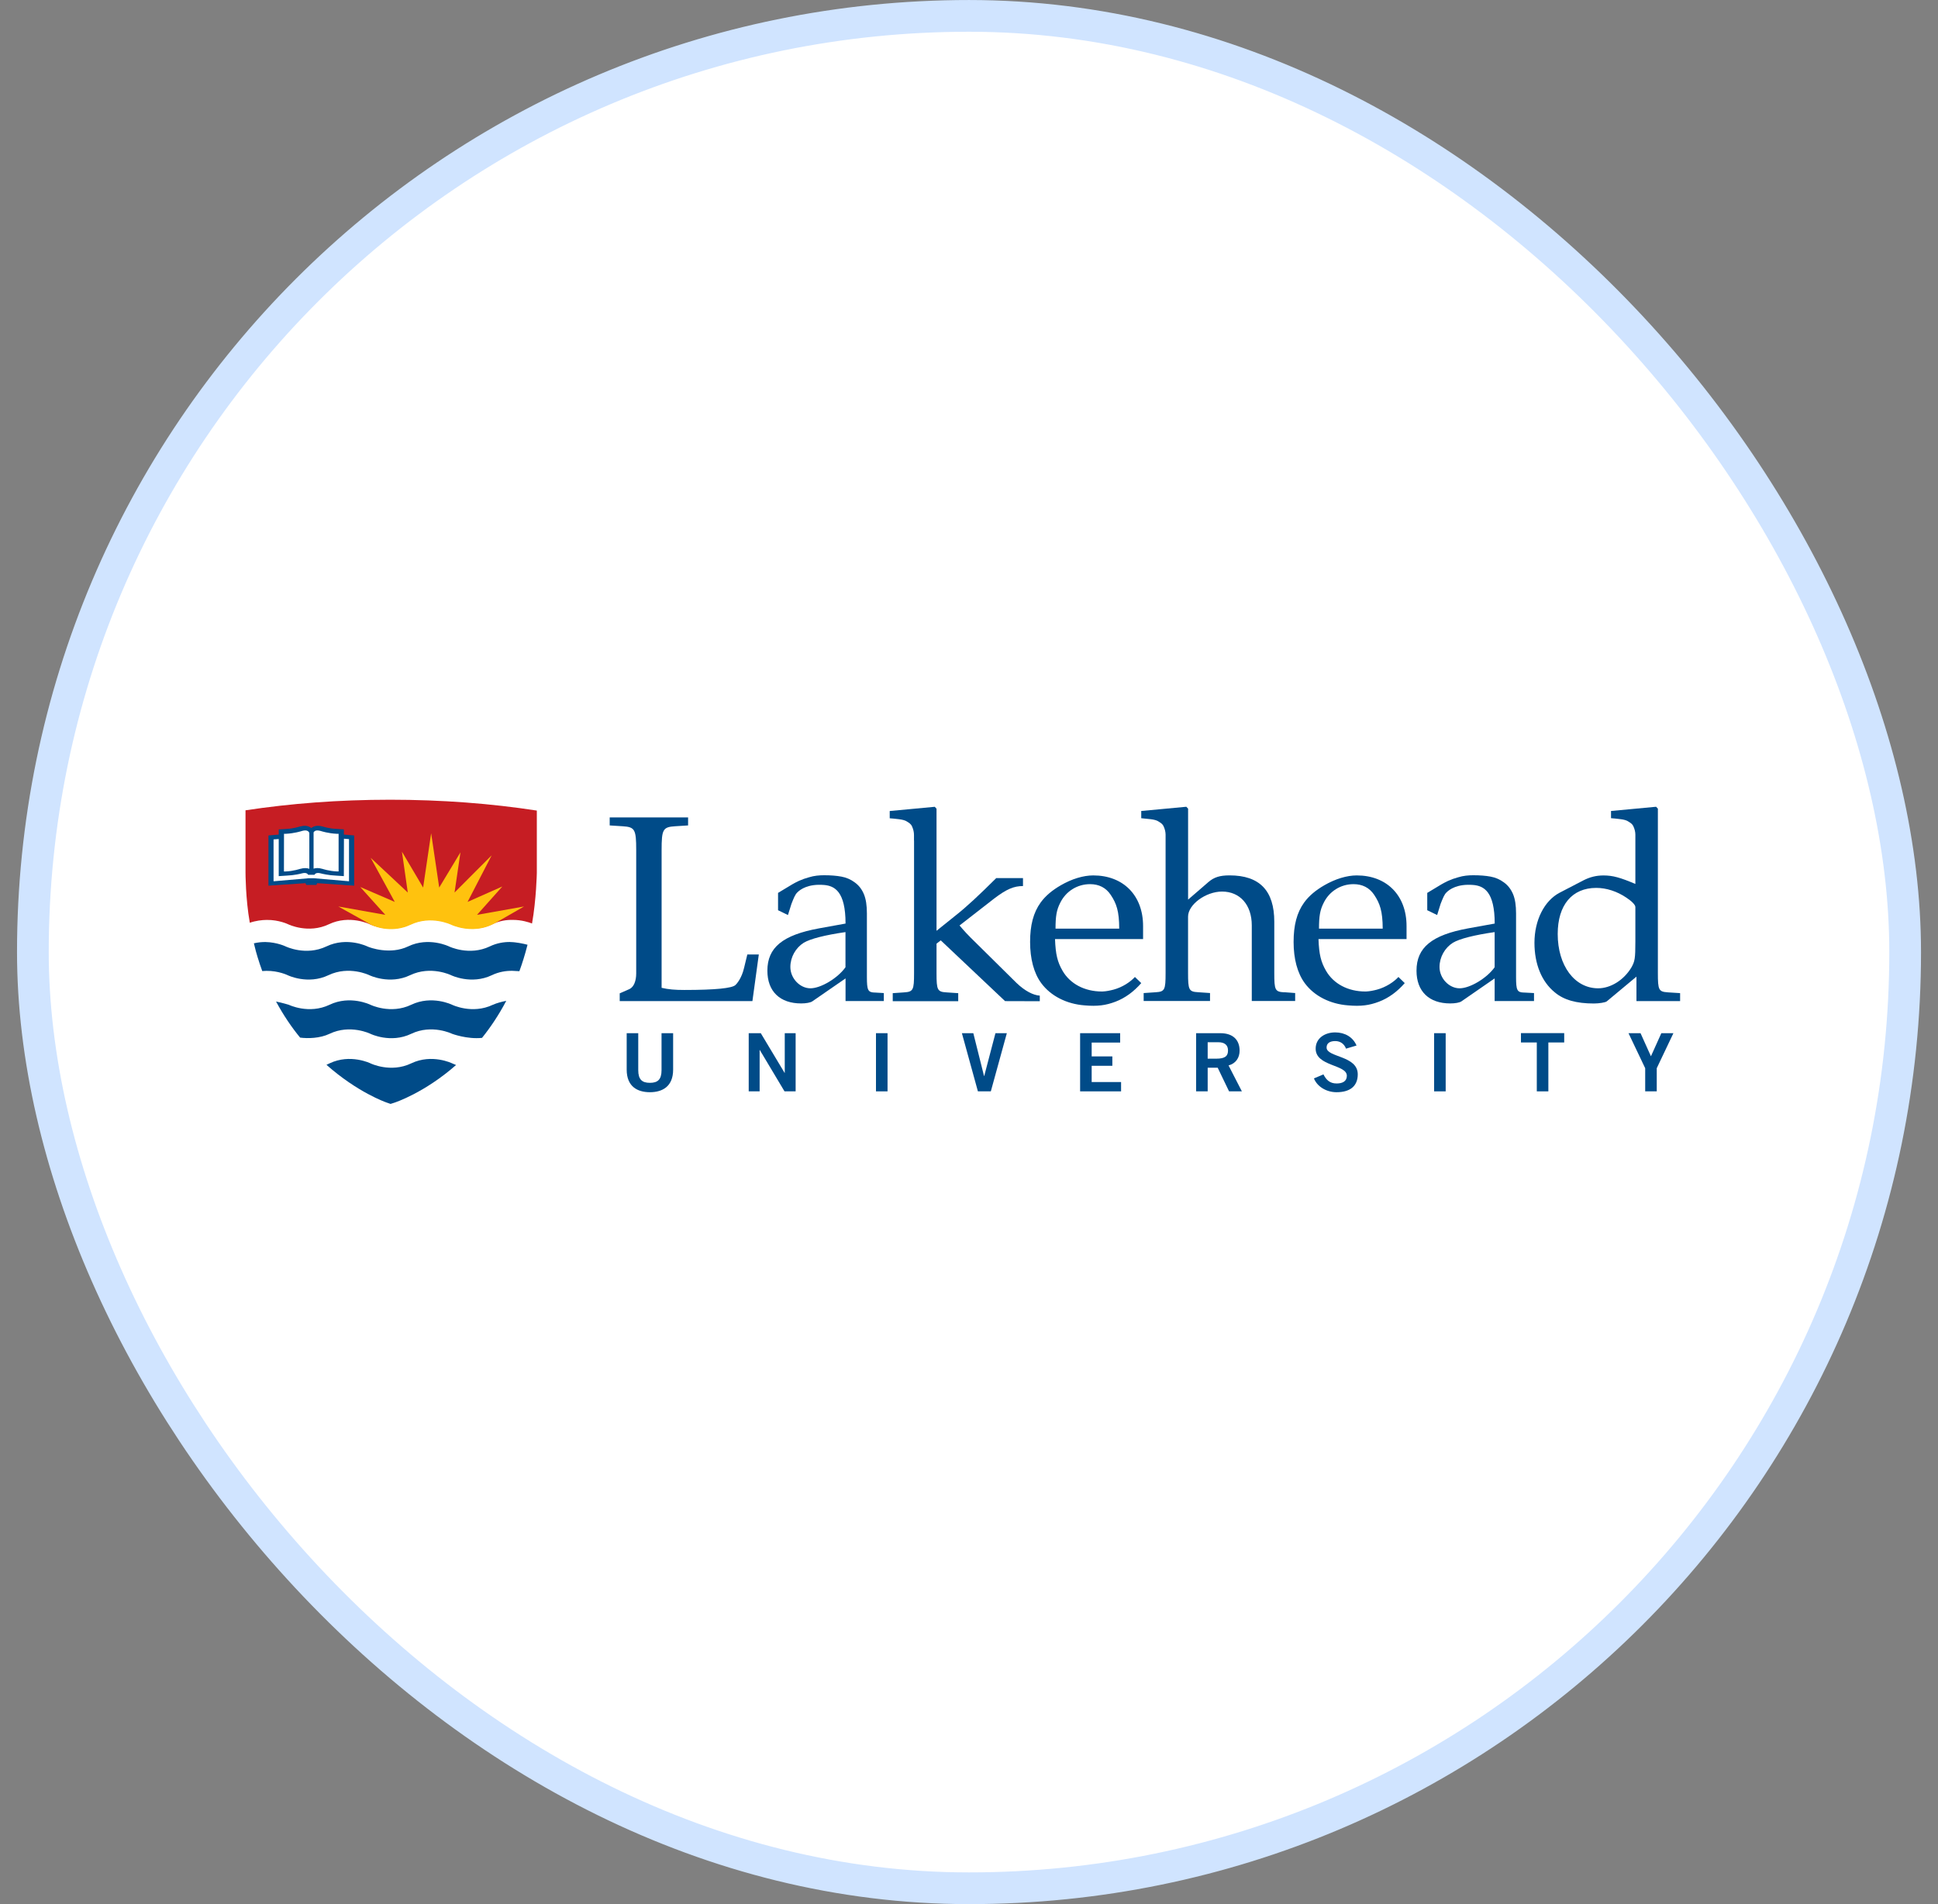
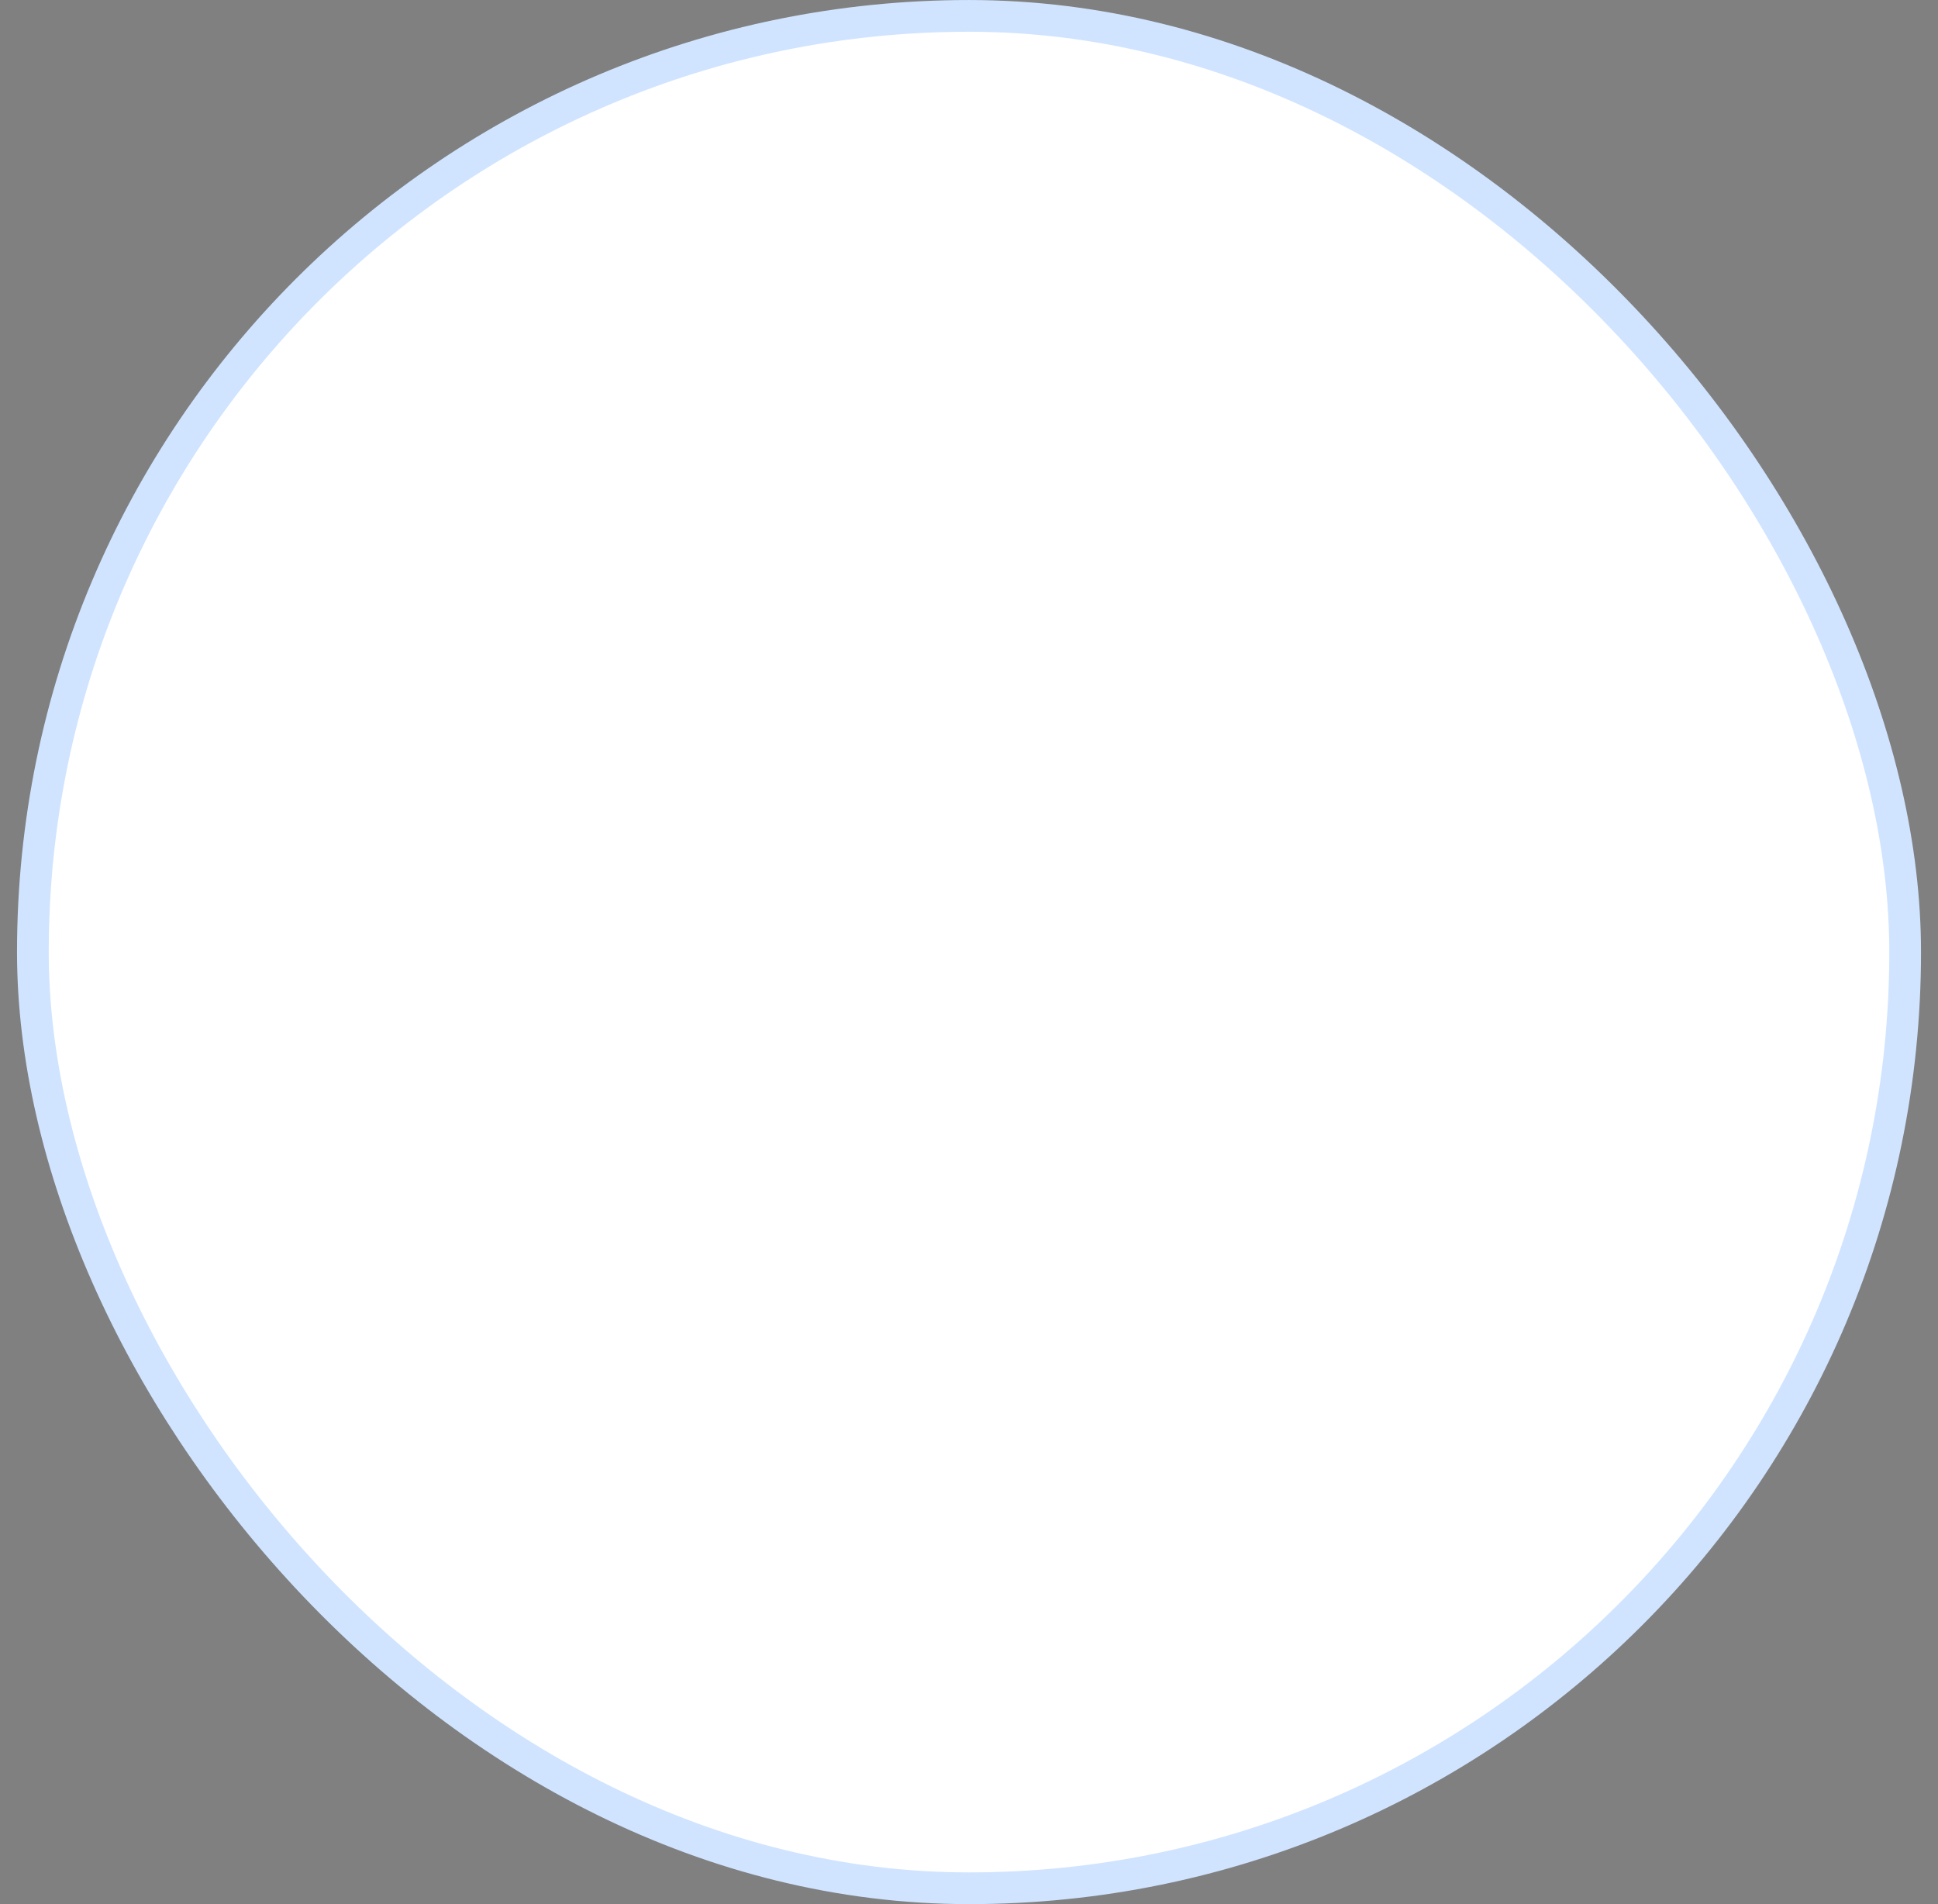
<svg xmlns="http://www.w3.org/2000/svg" width="57" height="56" viewBox="0 0 57 56" fill="none">
  <rect x="0" y="0" width="57" height="56" fill="#808080" stroke="none" />
  <rect x="0.967" y="0.467" width="55.067" height="55.067" rx="27.533" fill="white" />
  <rect x="0.967" y="0.467" width="55.067" height="55.067" rx="27.533" stroke="#D0E4FF" stroke-width="0.933" />
  <g clip-path="url(#clip0_6107_46796)">
    <path d="M15.787 23.841L15.49 23.795C15.081 23.733 14.626 23.674 14.138 23.639C13.281 23.561 12.39 23.52 11.475 23.52C9.978 23.52 8.547 23.63 7.221 23.831V23.855L7.223 25.677C7.223 25.712 7.224 25.747 7.225 25.781C7.225 25.817 7.226 25.851 7.227 25.887C7.227 25.9 7.227 25.913 7.227 25.927C7.23 26.001 7.233 26.074 7.237 26.146C7.237 26.153 7.237 26.161 7.237 26.167H7.239C7.241 26.203 7.243 26.237 7.245 26.271C7.246 26.287 7.247 26.303 7.249 26.32C7.249 26.332 7.251 26.344 7.251 26.356C7.444 28.741 8.422 30.143 9.263 30.999C10.296 32.05 11.329 32.413 11.372 32.427L11.481 32.465L11.592 32.43C11.635 32.416 12.669 32.074 13.704 31.044C14.57 30.181 15.587 28.664 15.759 26.216C15.759 26.212 15.759 26.207 15.759 26.203C15.763 26.132 15.768 26.061 15.771 25.989C15.771 25.975 15.771 25.962 15.772 25.95C15.779 25.804 15.782 25.657 15.783 25.505L15.786 23.841H15.787Z" fill="white" />
    <path d="M15.648 27.16C15.774 26.453 15.789 25.674 15.789 25.674V23.839C14.448 23.632 12.995 23.52 11.478 23.52C9.961 23.52 8.547 23.63 7.221 23.831V25.667C7.221 25.667 7.221 26.431 7.347 27.138C7.347 27.138 7.347 27.138 7.347 27.139C7.512 27.079 7.703 27.056 7.847 27.055C8.206 27.051 8.473 27.182 8.473 27.182C8.473 27.182 9.066 27.473 9.674 27.182C10.283 26.892 10.875 27.182 10.875 27.182C10.875 27.182 11.468 27.473 12.076 27.182C12.685 26.892 13.277 27.182 13.277 27.182C13.277 27.182 13.87 27.473 14.479 27.182C14.687 27.082 14.893 27.051 15.076 27.054H15.081C15.344 27.054 15.555 27.124 15.648 27.16Z" fill="#C61D23" />
    <path d="M19.457 30.386H19.798V31.458C19.798 31.958 19.478 32.122 19.115 32.122C18.752 32.122 18.432 31.959 18.432 31.458V30.386H18.772V31.472C18.772 31.75 18.885 31.846 19.115 31.846C19.345 31.846 19.457 31.75 19.457 31.472V30.386Z" fill="#004B88" />
    <path d="M22.021 32.097V30.386H22.376L23.076 31.553H23.081V30.386H23.401V32.097H23.074L22.346 30.879H22.342V32.097H22.021Z" fill="#004B88" />
-     <path d="M26.104 30.386H25.764V32.097H26.104V30.386Z" fill="#004B88" />
    <path d="M28.291 30.386H28.627L28.943 31.648H28.947L29.278 30.386H29.613L29.142 32.097H28.762L28.291 30.386Z" fill="#004B88" />
    <path d="M31.768 32.097V30.386H32.946V30.662H32.108V31.069H32.716V31.345H32.108V31.823H32.973V32.097H31.768Z" fill="#004B88" />
    <path d="M35.18 32.097V30.386H35.89C36.294 30.386 36.457 30.612 36.459 30.894C36.461 31.105 36.351 31.275 36.134 31.335L36.526 32.097H36.149L35.814 31.401H35.52V32.097H35.18ZM35.52 31.136H35.771C36.038 31.136 36.118 31.055 36.118 30.894C36.118 30.733 36.017 30.652 35.831 30.652H35.52V31.136Z" fill="#004B88" />
-     <path d="M39.589 30.841C39.538 30.708 39.43 30.618 39.271 30.618C39.123 30.618 39.017 30.675 39.017 30.808C39.017 31.102 39.934 31.04 39.934 31.595C39.934 31.946 39.705 32.122 39.31 32.122C39.02 32.122 38.745 31.965 38.645 31.716L38.925 31.598C39.006 31.759 39.112 31.865 39.312 31.865C39.482 31.865 39.613 31.804 39.613 31.638C39.613 31.301 38.696 31.368 38.696 30.841C38.696 30.536 38.963 30.363 39.27 30.363C39.555 30.363 39.792 30.5 39.898 30.749L39.588 30.841H39.589Z" fill="#004B88" />
    <path d="M42.52 30.386H42.18V32.097H42.52V30.386Z" fill="#004B88" />
    <path d="M46.006 30.384V30.659H45.54V32.097H45.2V30.659H44.734V30.384H46.006Z" fill="#004B88" />
    <path d="M48.557 31.065L48.863 30.386H49.218L48.728 31.416V32.097H48.388V31.416L47.897 30.386H48.251L48.557 31.065Z" fill="#004B88" />
    <path d="M10.296 25.927H7.998V24.652H8.305V24.486L9.173 24.377L10.013 24.471V24.652H10.296V25.927Z" fill="white" />
    <path d="M14.497 29.55C13.889 29.84 13.296 29.55 13.296 29.55C13.296 29.55 12.704 29.259 12.095 29.55C11.488 29.84 10.894 29.55 10.894 29.55C10.894 29.55 10.301 29.259 9.693 29.55C9.085 29.84 8.492 29.55 8.492 29.55C8.492 29.55 8.309 29.494 8.119 29.455C8.341 29.866 8.58 30.216 8.827 30.516C9.055 30.546 9.41 30.539 9.693 30.404C10.301 30.113 10.894 30.404 10.894 30.404C10.894 30.404 11.487 30.695 12.095 30.404C12.704 30.113 13.296 30.404 13.296 30.404C13.296 30.404 13.739 30.57 14.177 30.524C14.424 30.217 14.668 29.856 14.89 29.435C14.779 29.456 14.604 29.499 14.498 29.551" fill="#004B88" />
    <path d="M15.008 27.704C14.825 27.702 14.616 27.733 14.406 27.834C13.798 28.124 13.205 27.834 13.205 27.834C13.205 27.834 12.611 27.543 12.004 27.834C11.476 28.086 10.881 27.872 10.803 27.834C10.803 27.834 10.209 27.543 9.601 27.834C8.993 28.124 8.4 27.834 8.4 27.834C8.4 27.834 8.15 27.712 7.808 27.705C7.702 27.704 7.586 27.715 7.467 27.743C7.485 27.815 7.503 27.886 7.521 27.956V27.959C7.539 28.025 7.558 28.092 7.578 28.156C7.58 28.161 7.582 28.166 7.583 28.171C7.602 28.232 7.621 28.293 7.641 28.353C7.643 28.359 7.645 28.366 7.648 28.373C7.668 28.434 7.689 28.494 7.711 28.553C7.711 28.555 7.712 28.557 7.713 28.559C7.755 28.555 7.795 28.553 7.834 28.553C8.193 28.549 8.46 28.68 8.46 28.68C8.46 28.68 9.053 28.971 9.661 28.68C10.27 28.39 10.862 28.68 10.862 28.68C10.862 28.68 11.456 28.971 12.063 28.68C12.672 28.39 13.266 28.68 13.266 28.68C13.266 28.68 13.858 28.971 14.467 28.68C14.674 28.581 14.881 28.55 15.063 28.552H15.069C15.108 28.552 15.216 28.558 15.276 28.563C15.321 28.441 15.363 28.315 15.403 28.186C15.403 28.186 15.403 28.186 15.403 28.185C15.422 28.122 15.441 28.057 15.46 27.993C15.46 27.99 15.462 27.986 15.462 27.983C15.479 27.922 15.496 27.859 15.513 27.795C15.513 27.792 15.514 27.789 15.515 27.785C15.392 27.752 15.169 27.706 15.007 27.706" fill="#004B88" />
    <path d="M13.411 31.321C13.362 31.301 13.297 31.273 13.297 31.273C13.297 31.273 12.705 30.982 12.096 31.273C11.489 31.564 10.895 31.273 10.895 31.273C10.895 31.273 10.303 30.982 9.694 31.273C9.677 31.281 9.634 31.301 9.602 31.316C10.512 32.124 11.338 32.415 11.377 32.428L11.487 32.466L11.597 32.431C11.636 32.418 12.486 32.137 13.414 31.322" fill="#004B88" />
    <path d="M12.073 27.199C12.681 26.908 13.274 27.199 13.274 27.199C13.274 27.199 13.867 27.484 14.475 27.193C14.504 27.179 14.534 27.16 14.562 27.149L15.412 26.66L14.03 26.906L14.774 26.072L13.752 26.525L14.461 25.155L13.369 26.249L13.543 25.067L12.918 26.103L12.681 24.506L12.445 26.103L11.822 25.048L11.994 26.249L10.902 25.228L11.611 26.525L10.596 26.087L11.333 26.906L9.951 26.66L10.926 27.204C11.086 27.283 11.573 27.436 12.071 27.199" fill="#FFC20E" />
    <path d="M32.155 25.746C31.864 25.746 31.525 25.848 31.202 26.035C30.947 26.182 30.751 26.346 30.608 26.542C30.392 26.841 30.297 27.212 30.297 27.703C30.297 28.195 30.406 28.62 30.627 28.917C30.906 29.294 31.373 29.528 31.898 29.568C32.277 29.601 32.52 29.569 32.808 29.46C33.096 29.351 33.352 29.159 33.566 28.913L33.38 28.733C33.243 28.882 33.012 29.035 32.752 29.105C32.652 29.131 32.546 29.154 32.429 29.16C32.422 29.16 32.416 29.16 32.409 29.16C31.898 29.16 31.472 28.933 31.251 28.55C31.102 28.291 31.047 28.072 31.03 27.618H33.62V27.234C33.62 26.333 33.037 25.746 32.155 25.746ZM31.045 27.314C31.045 26.946 31.076 26.764 31.179 26.56C31.344 26.215 31.682 26.003 32.06 26.003C32.321 26.003 32.525 26.105 32.667 26.316C32.839 26.573 32.917 26.798 32.918 27.312H31.045V27.314Z" fill="#004B88" />
-     <path d="M39.905 25.746C39.614 25.746 39.276 25.848 38.952 26.035C38.697 26.182 38.501 26.346 38.358 26.542C38.142 26.841 38.047 27.212 38.047 27.703C38.047 28.195 38.157 28.62 38.377 28.917C38.655 29.294 39.122 29.528 39.648 29.568C40.027 29.601 40.27 29.569 40.558 29.46C40.846 29.351 41.102 29.159 41.316 28.913L41.13 28.733C40.993 28.882 40.76 29.035 40.5 29.105C40.401 29.131 40.295 29.154 40.178 29.16C40.171 29.16 40.164 29.16 40.158 29.16C39.646 29.16 39.221 28.933 39 28.55C38.851 28.291 38.796 28.072 38.779 27.618H41.369V27.234C41.369 26.333 40.786 25.746 39.904 25.746M38.794 27.314C38.794 26.946 38.825 26.764 38.928 26.56C39.093 26.215 39.431 26.003 39.809 26.003C40.069 26.003 40.274 26.105 40.416 26.316C40.587 26.573 40.666 26.798 40.668 27.312H38.794V27.314Z" fill="#004B88" />
+     <path d="M39.905 25.746C39.614 25.746 39.276 25.848 38.952 26.035C38.697 26.182 38.501 26.346 38.358 26.542C38.142 26.841 38.047 27.212 38.047 27.703C38.047 28.195 38.157 28.62 38.377 28.917C38.655 29.294 39.122 29.528 39.648 29.568C40.027 29.601 40.27 29.569 40.558 29.46C40.846 29.351 41.102 29.159 41.316 28.913L41.13 28.733C40.993 28.882 40.76 29.035 40.5 29.105C40.401 29.131 40.295 29.154 40.178 29.16C40.171 29.16 40.164 29.16 40.158 29.16C39.646 29.16 39.221 28.933 39 28.55C38.851 28.291 38.796 28.072 38.779 27.618V27.234C41.369 26.333 40.786 25.746 39.904 25.746M38.794 27.314C38.794 26.946 38.825 26.764 38.928 26.56C39.093 26.215 39.431 26.003 39.809 26.003C40.069 26.003 40.274 26.105 40.416 26.316C40.587 26.573 40.666 26.798 40.668 27.312H38.794V27.314Z" fill="#004B88" />
    <path d="M25.718 29.191C25.529 29.183 25.497 29.121 25.497 28.737V27.303C25.497 27.273 25.497 27.243 25.497 27.213C25.497 27.053 25.497 26.902 25.497 26.862C25.497 26.633 25.47 26.445 25.409 26.298C25.348 26.152 25.258 26.036 25.14 25.952C25.023 25.864 24.891 25.807 24.746 25.781C24.602 25.754 24.432 25.741 24.238 25.741C24.097 25.741 23.945 25.754 23.798 25.8C23.794 25.801 23.789 25.803 23.784 25.804C23.688 25.83 23.594 25.863 23.501 25.905C23.488 25.911 23.476 25.917 23.463 25.923C23.409 25.95 23.354 25.977 23.301 26.009L22.884 26.26V26.77L23.175 26.911L23.278 26.582C23.345 26.414 23.385 26.307 23.453 26.244C23.537 26.159 23.767 25.989 24.236 26.027C24.546 26.053 24.869 26.217 24.869 27.162L24.09 27.303C23.019 27.499 22.57 27.867 22.57 28.548C22.57 29.159 22.941 29.511 23.563 29.511C23.704 29.511 23.838 29.488 23.893 29.449L24.869 28.775V29.441C24.869 29.441 24.873 29.441 24.875 29.441H25.989C25.989 29.441 25.994 29.441 25.995 29.441V29.206L25.719 29.19L25.718 29.191ZM24.867 28.447C24.639 28.768 24.143 29.066 23.836 29.066C23.529 29.066 23.246 28.776 23.246 28.439C23.246 28.149 23.403 27.875 23.64 27.726C23.836 27.609 24.269 27.499 24.867 27.413V28.447Z" fill="#004B88" />
-     <path d="M44.811 29.191C44.622 29.183 44.59 29.121 44.59 28.737V27.303C44.59 27.273 44.59 27.243 44.59 27.213C44.59 27.053 44.59 26.902 44.59 26.862C44.59 26.633 44.563 26.445 44.502 26.298C44.44 26.152 44.351 26.036 44.233 25.952C44.116 25.864 43.984 25.807 43.84 25.781C43.696 25.754 43.526 25.741 43.332 25.741C43.19 25.741 43.039 25.754 42.892 25.8C42.888 25.801 42.883 25.803 42.878 25.804C42.782 25.83 42.688 25.863 42.595 25.905C42.582 25.911 42.57 25.917 42.557 25.923C42.503 25.95 42.449 25.977 42.395 26.009L41.978 26.26V26.77L42.269 26.911L42.371 26.582C42.438 26.414 42.478 26.307 42.546 26.244C42.63 26.159 42.86 25.989 43.329 26.027C43.639 26.053 43.962 26.217 43.962 27.162L43.182 27.303C42.112 27.499 41.662 27.867 41.662 28.548C41.662 29.159 42.033 29.511 42.654 29.511C42.796 29.511 42.93 29.488 42.985 29.449L43.96 28.775V29.441C43.96 29.441 43.965 29.441 43.967 29.441H45.112C45.112 29.441 45.117 29.441 45.118 29.441V29.206L44.811 29.19V29.191ZM43.96 28.447C43.732 28.768 43.236 29.066 42.929 29.066C42.622 29.066 42.339 28.776 42.339 28.439C42.339 28.149 42.496 27.875 42.733 27.726C42.929 27.609 43.362 27.499 43.96 27.413V28.447Z" fill="#004B88" />
    <path d="M21.98 28.072L21.885 28.464C21.814 28.77 21.672 28.934 21.625 28.974C21.523 29.061 21.065 29.115 20.128 29.115C19.845 29.115 19.664 29.099 19.459 29.052V25.005C19.459 24.386 19.498 24.323 19.86 24.3L20.238 24.276V24.041H17.932V24.072V24.276L18.31 24.3C18.672 24.323 18.712 24.386 18.712 25.005V28.626C18.712 28.853 18.642 29.026 18.515 29.088L18.227 29.214V29.339V29.442C18.227 29.442 18.233 29.442 18.235 29.442H20.746C20.764 29.442 20.78 29.442 20.798 29.442C20.884 29.442 20.942 29.442 21.001 29.442H22.13L22.318 28.072H21.981H21.98Z" fill="#004B88" />
    <path d="M37.77 29.184C37.502 29.168 37.479 29.12 37.479 28.619V27.108C37.479 26.192 37.046 25.745 36.164 25.745C35.873 25.745 35.707 25.8 35.542 25.941L34.944 26.458V23.794V23.782L34.891 23.727L33.566 23.851V24.064C33.636 24.069 33.727 24.079 33.839 24.092C33.952 24.105 34.03 24.129 34.074 24.16C34.137 24.202 34.186 24.221 34.225 24.305C34.262 24.384 34.28 24.464 34.282 24.543V28.618C34.282 29.111 34.258 29.166 33.991 29.182L33.637 29.206V29.337V29.44C33.637 29.44 33.643 29.44 33.647 29.44H35.579C35.579 29.44 35.586 29.44 35.589 29.44V29.205L35.234 29.181C34.966 29.166 34.943 29.11 34.943 28.617V26.957C34.943 26.605 35.462 26.221 35.943 26.221C36.471 26.221 36.817 26.613 36.817 27.216V29.44C36.817 29.44 36.821 29.44 36.824 29.44H38.086C38.086 29.44 38.09 29.44 38.093 29.44V29.205L37.77 29.181V29.184Z" fill="#004B88" />
    <path d="M49.052 29.184C48.784 29.168 48.761 29.113 48.761 28.619V23.794V23.782L48.708 23.727L47.383 23.851V24.063C47.453 24.067 47.544 24.078 47.656 24.091C47.769 24.104 47.847 24.128 47.891 24.16C47.954 24.202 48.003 24.221 48.042 24.305C48.079 24.385 48.098 24.465 48.099 24.545V25.997C47.658 25.81 47.438 25.747 47.162 25.747C46.949 25.747 46.761 25.793 46.564 25.895L45.871 26.255C45.422 26.491 45.131 27.062 45.131 27.728C45.131 28.354 45.343 28.872 45.729 29.185C45.997 29.411 46.367 29.513 46.879 29.513C47.036 29.513 47.217 29.482 47.257 29.451L48.131 28.723V29.443C48.131 29.443 48.135 29.443 48.137 29.443H49.407C49.407 29.443 49.412 29.443 49.415 29.443V29.208L49.053 29.185L49.052 29.184ZM48.099 27.688C48.099 28.196 48.083 28.275 47.981 28.455C47.76 28.823 47.374 29.066 47.004 29.066C46.311 29.066 45.815 28.399 45.815 27.468C45.815 26.614 46.24 26.113 46.949 26.113C47.248 26.113 47.563 26.215 47.839 26.403C48.004 26.513 48.099 26.614 48.099 26.677V27.688Z" fill="#004B88" />
    <path d="M27.668 27.655L29.561 29.443L30.582 29.446V29.282C30.389 29.268 30.147 29.148 29.895 28.906L28.726 27.751C28.443 27.477 28.356 27.375 28.222 27.218L29.238 26.428C29.608 26.146 29.82 26.059 30.088 26.059V25.825H29.301C28.798 26.326 28.427 26.671 28.12 26.913L27.545 27.375V24.704V23.784L27.493 23.728L26.168 23.852V24.066C26.237 24.07 26.329 24.08 26.44 24.093C26.553 24.107 26.631 24.13 26.676 24.162C26.737 24.204 26.788 24.223 26.826 24.308C26.864 24.392 26.882 24.475 26.882 24.559V24.721H26.884V28.622C26.884 29.115 26.86 29.169 26.592 29.186L26.257 29.209V29.445C26.257 29.445 26.264 29.445 26.267 29.445H28.173C28.173 29.445 28.179 29.445 28.183 29.445V29.209L27.837 29.186C27.569 29.171 27.545 29.115 27.545 28.622V27.753L27.668 27.657V27.655Z" fill="#004B88" />
    <path d="M10.416 24.571H10.417L10.114 24.544V24.392L9.889 24.378C9.678 24.37 9.493 24.308 9.49 24.308H9.486C9.367 24.274 9.266 24.282 9.187 24.331C9.175 24.338 9.165 24.346 9.156 24.354C9.146 24.346 9.136 24.338 9.124 24.331C9.045 24.282 8.945 24.274 8.825 24.307H8.821C8.821 24.307 8.634 24.371 8.422 24.38L8.198 24.393V24.545L7.896 24.571V26.047L8.985 25.974L9.008 26.025H9.306L9.329 25.974L10.417 26.047V24.571H10.415H10.416ZM9.224 24.478C9.232 24.466 9.243 24.452 9.261 24.441C9.297 24.418 9.353 24.418 9.425 24.437C9.453 24.446 9.661 24.512 9.906 24.522H9.959V25.629H9.911C9.684 25.62 9.485 25.555 9.483 25.553H9.478C9.381 25.524 9.296 25.523 9.223 25.547V24.478H9.224ZM8.405 24.522C8.65 24.512 8.86 24.446 8.888 24.437C8.959 24.417 9.015 24.419 9.052 24.441C9.08 24.457 9.093 24.484 9.098 24.498V25.551C9.023 25.524 8.935 25.524 8.833 25.553H8.829C8.829 25.553 8.628 25.621 8.4 25.63H8.351L8.353 24.522H8.407H8.405ZM10.265 25.918L9.242 25.83H9.072L8.046 25.918V24.687L8.198 24.676V25.767L8.428 25.752C8.656 25.743 8.85 25.695 8.875 25.687C8.941 25.669 8.994 25.67 9.028 25.69C9.045 25.7 9.056 25.714 9.063 25.727H9.25C9.257 25.713 9.268 25.7 9.285 25.69C9.319 25.67 9.372 25.669 9.437 25.687C9.463 25.694 9.657 25.743 9.884 25.752L10.113 25.767L10.116 24.666L10.265 24.679V25.916V25.918Z" fill="#004B88" />
  </g>
  <defs>
    <clipPath id="clip0_6107_46796">
-       <rect width="42.194" height="8.945" fill="white" transform="translate(7.221 23.52)" />
-     </clipPath>
+       </clipPath>
  </defs>
</svg>